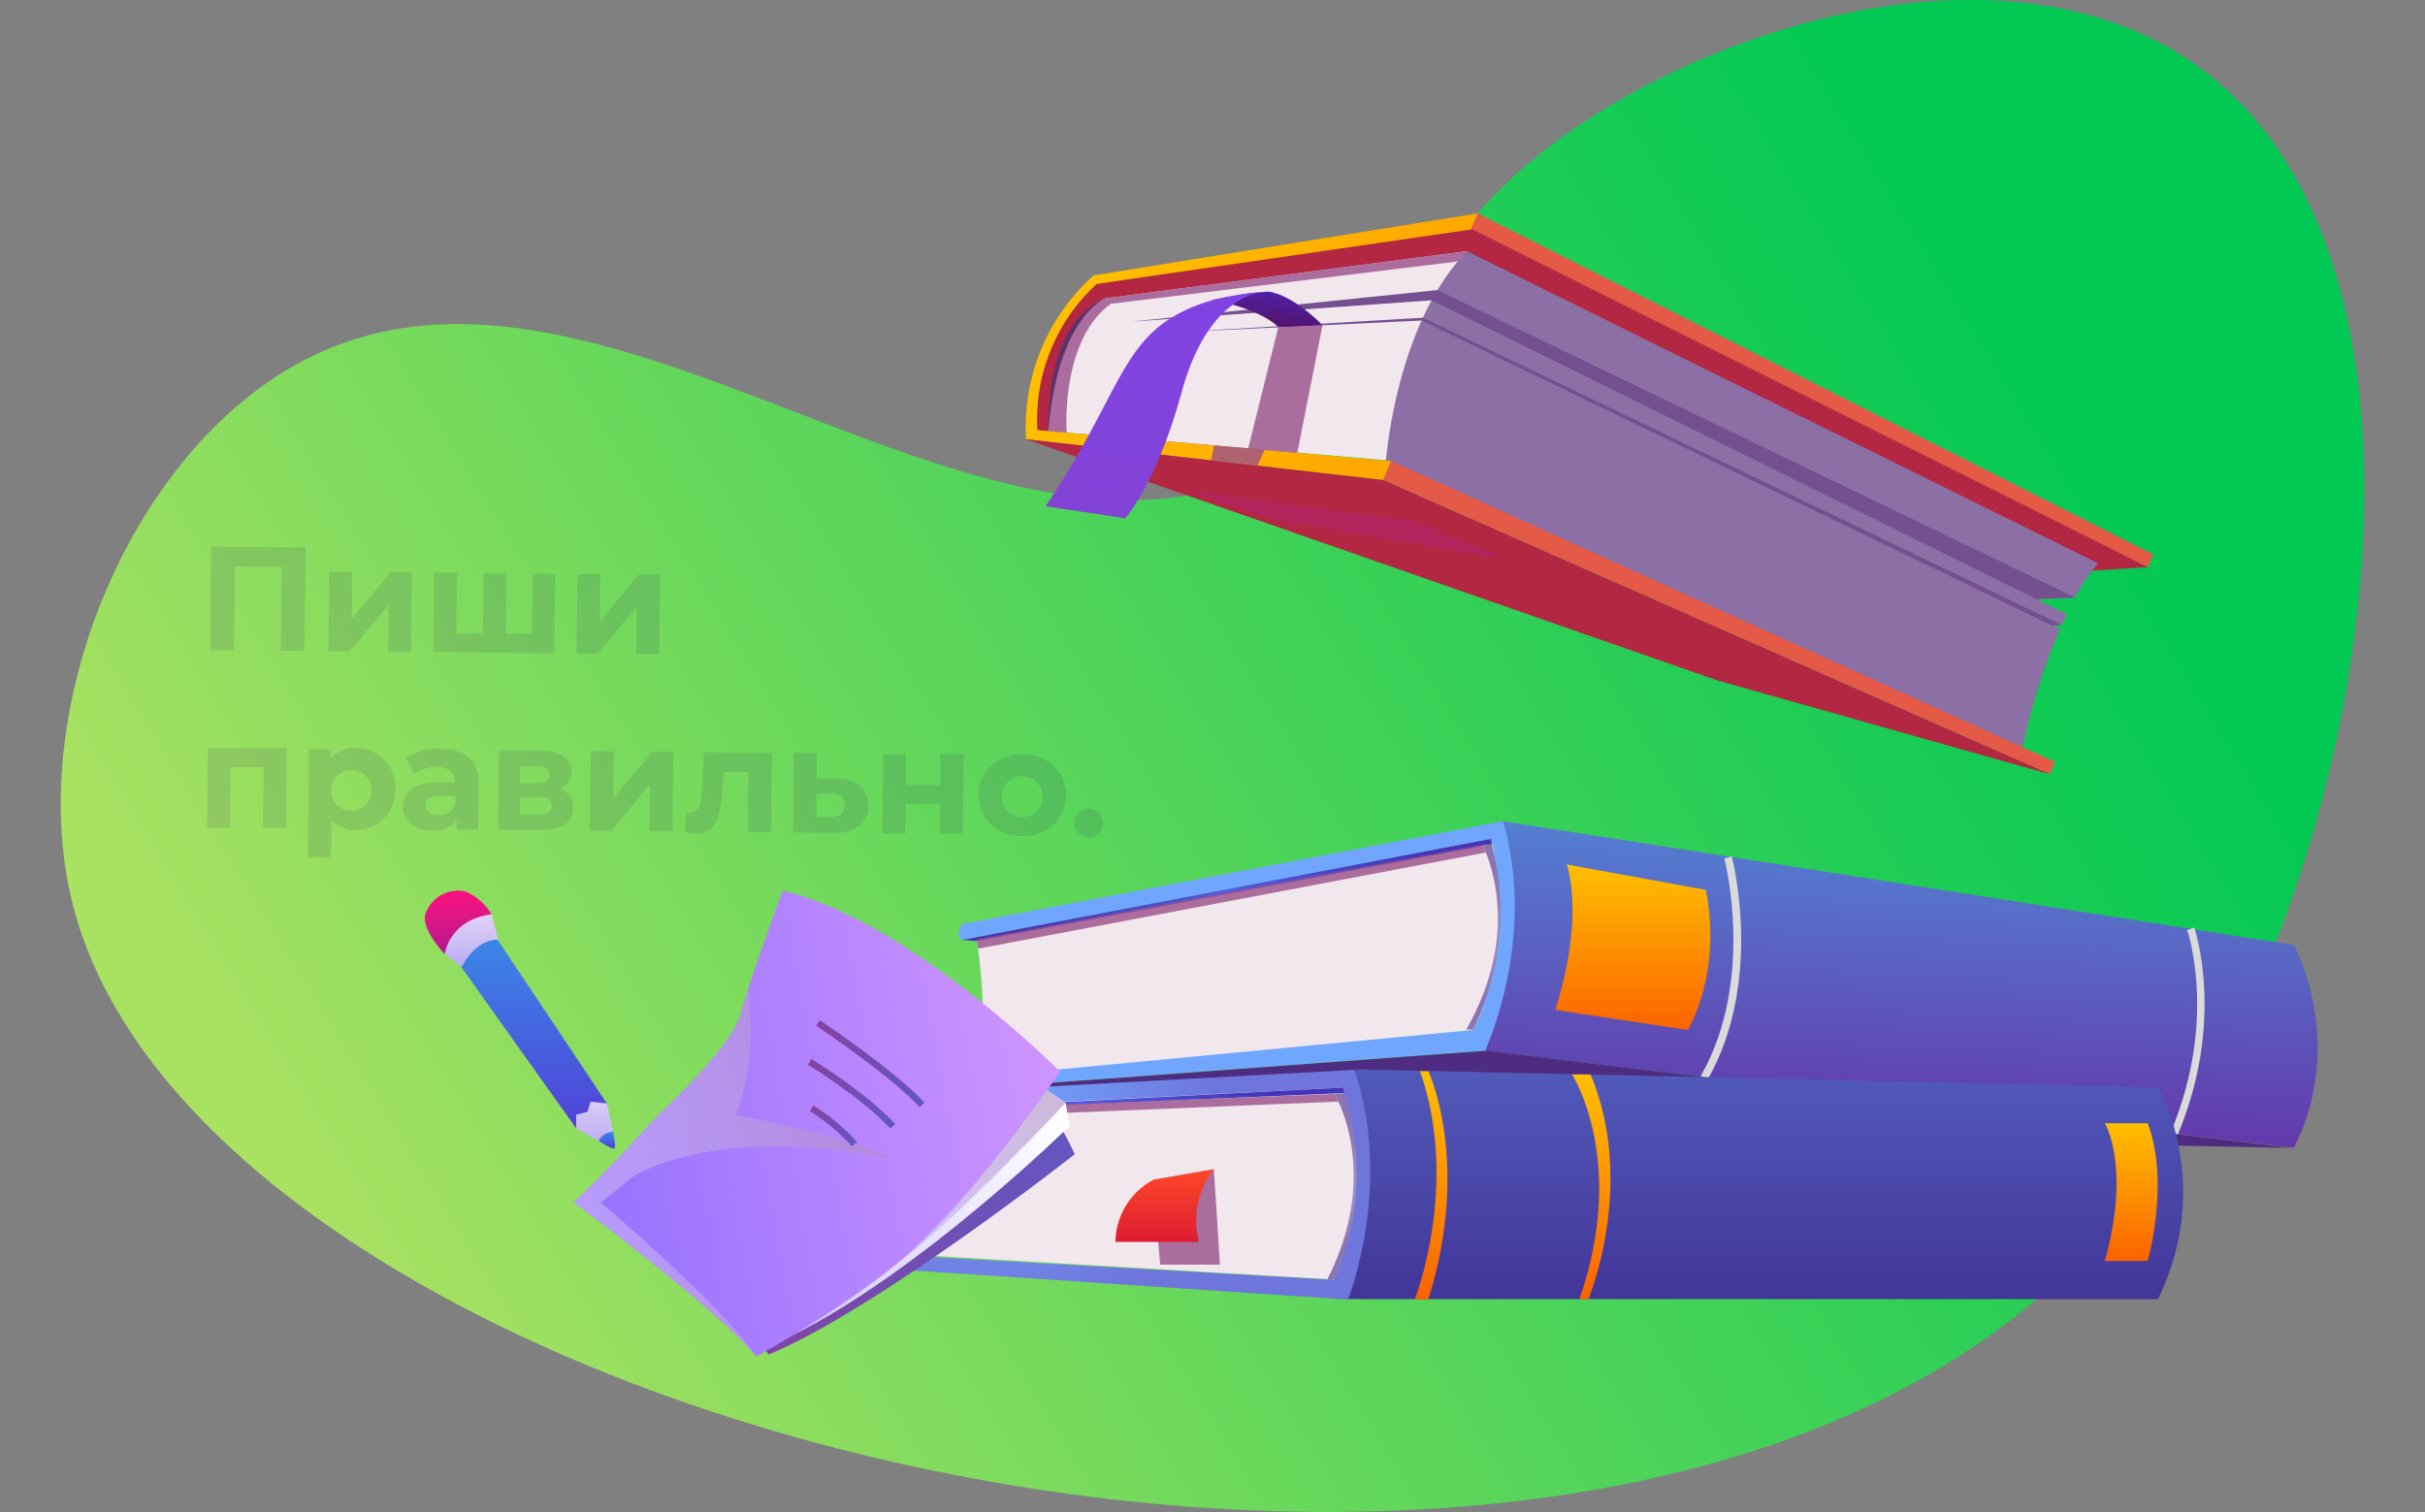
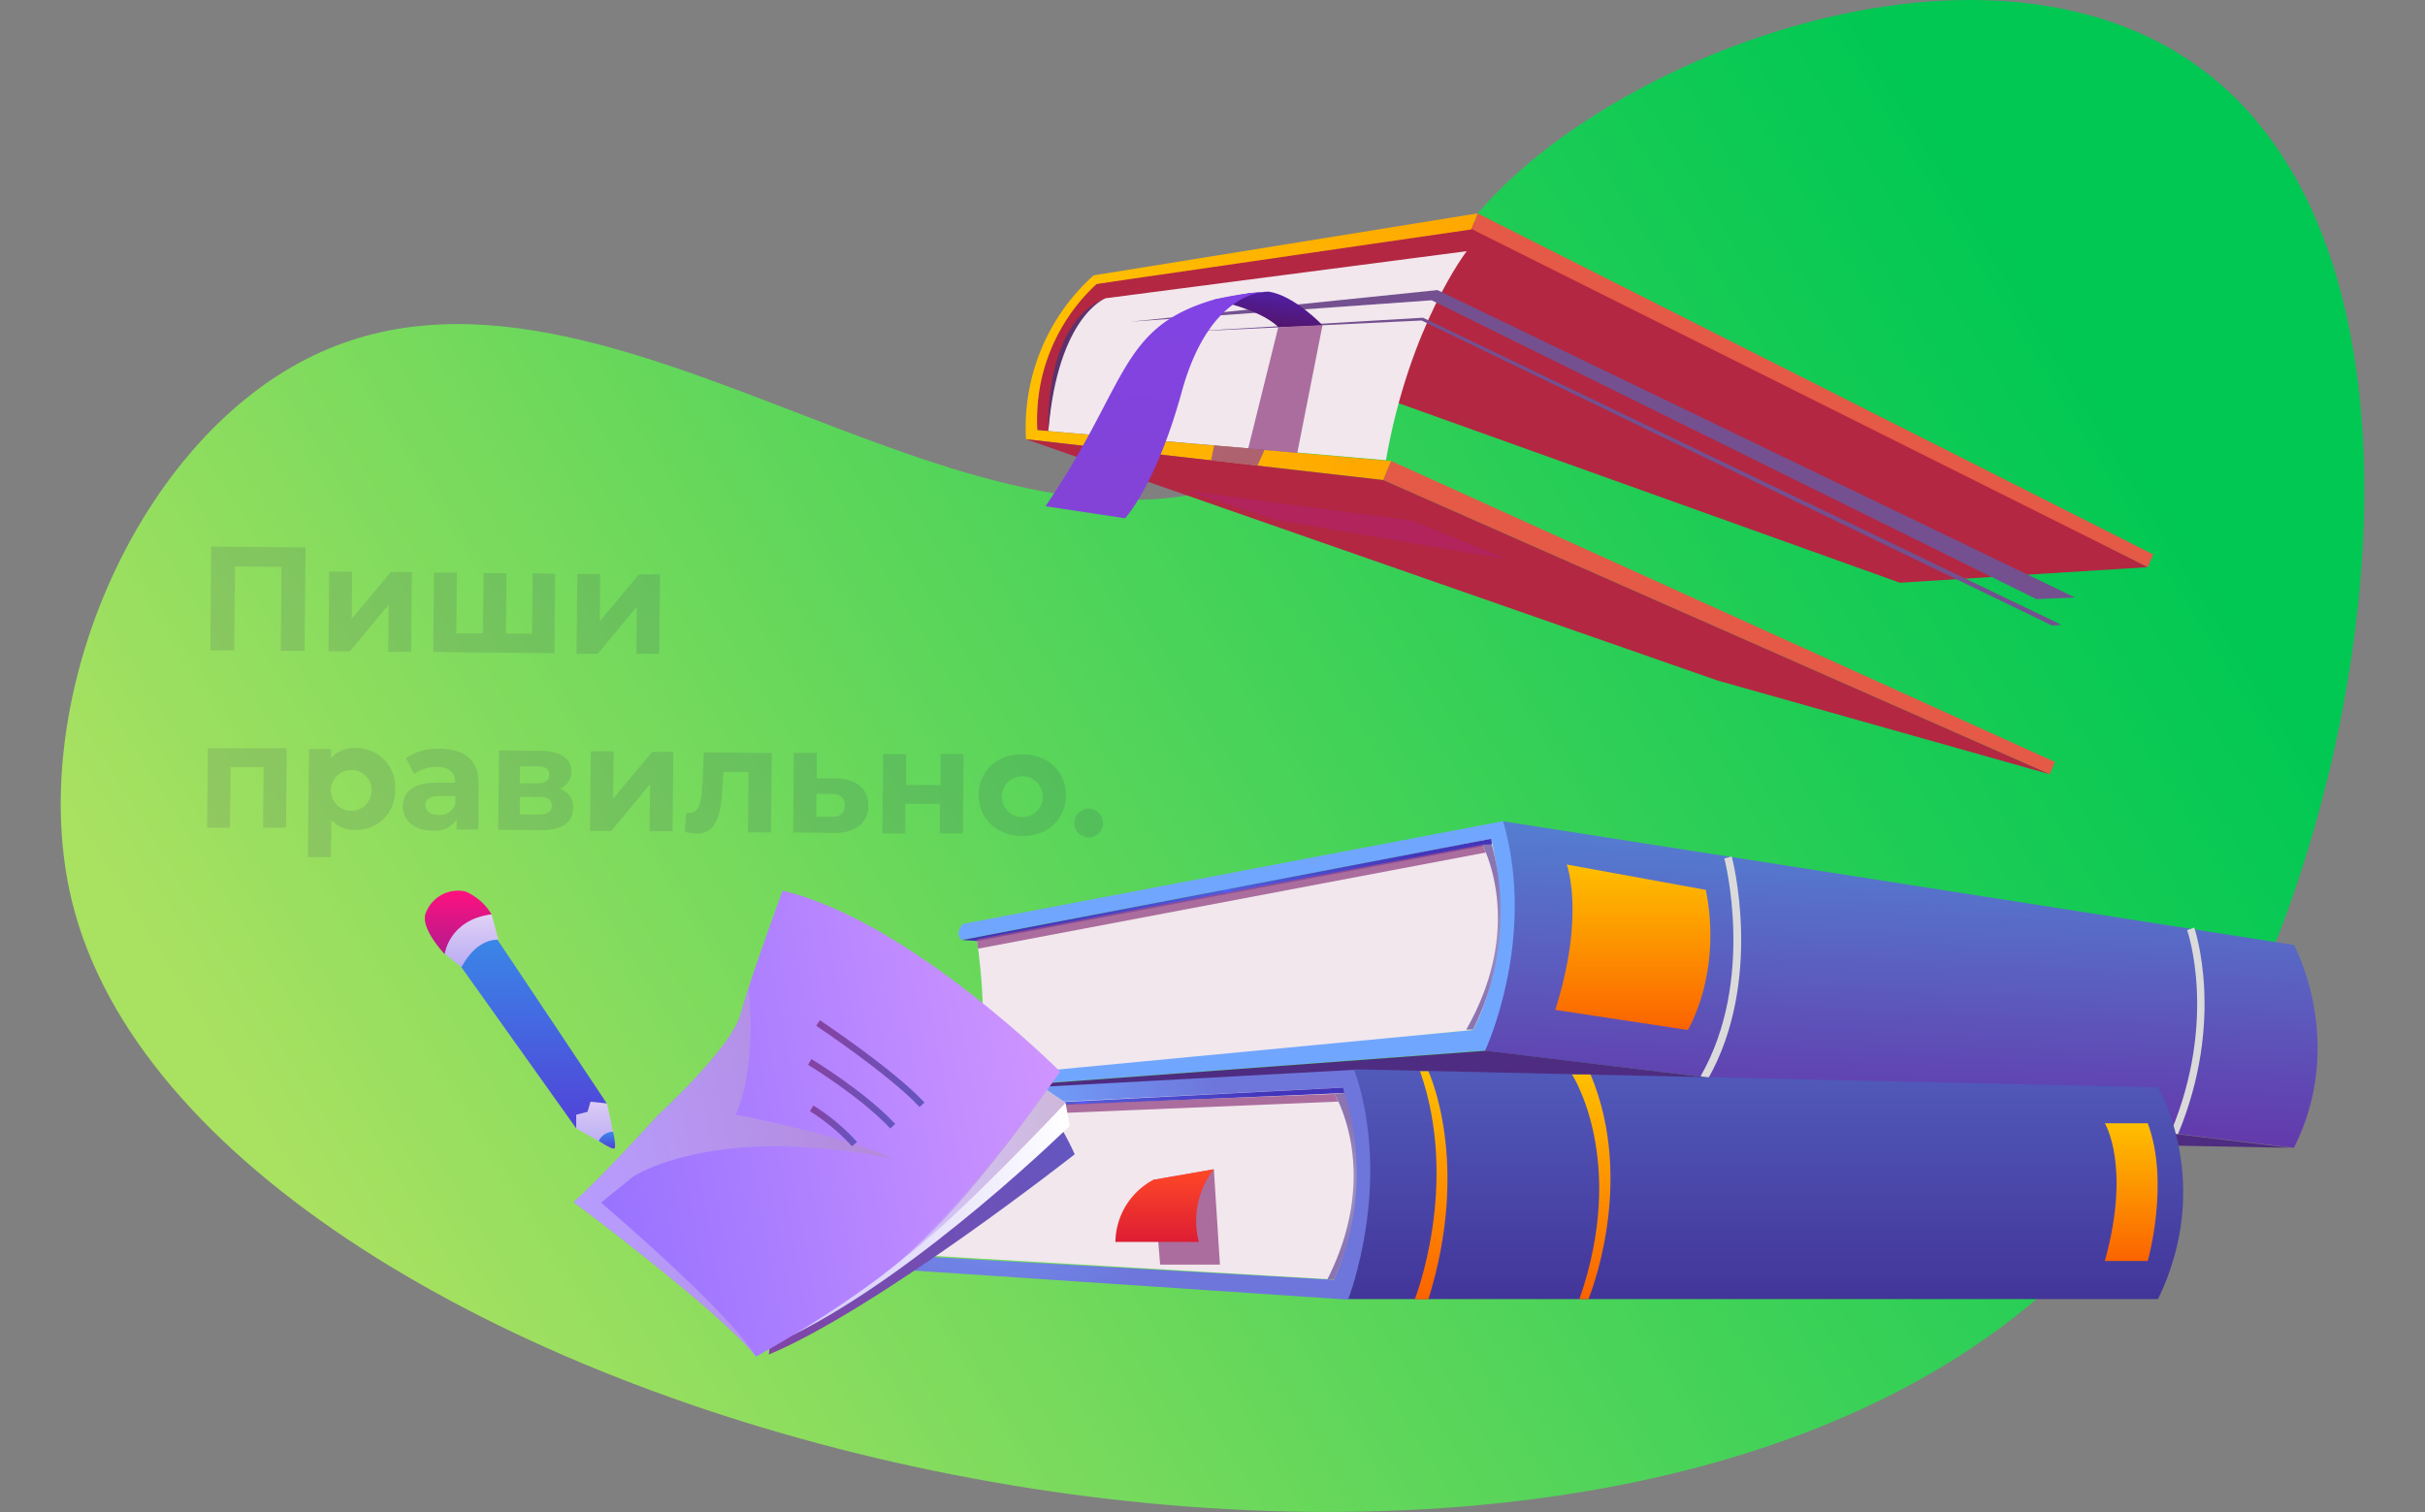
<svg xmlns="http://www.w3.org/2000/svg" xmlns:xlink="http://www.w3.org/1999/xlink" width="356" height="222">
  <rect width="100%" height="100%" fill="#808080" stroke="none" />
  <style>.A{isolation:isolate}.AL,.AM,.G,.Z{mix-blend-mode:multiply}.J{mix-blend-mode:soft-light}.AS{fill-rule:evenodd}.AT{opacity:.8}.AU{fill:#9a4f8b}.AV{fill:#f1e7ed}</style>
  <defs>
    <linearGradient id="A" x1="303.98" y1="41.25" x2="55.81" y2="193.72" xlink:href="#d">
      <stop offset=".01" stop-color="#00c853" />
      <stop offset=".21" stop-color="#1ccc55" />
      <stop offset=".63" stop-color="#64d75b" />
      <stop offset="1" stop-color="#a9e161" />
    </linearGradient>
    <radialGradient id="B" cx="287.44" cy="-228.55" r="28.03" gradientTransform="translate(-117.84 345.26) rotate(2.72)" xlink:href="#d">
      <stop offset=".01" stop-color="#515bff" />
      <stop offset=".03" stop-color="#515add" />
      <stop offset="1" stop-color="#4335bb" />
    </radialGradient>
    <radialGradient id="C" cx="325.66" cy="-223.35" r="9.8" gradientTransform="translate(-117.84 345.26) rotate(2.72)" xlink:href="#d">
      <stop offset="0" stop-color="#9d94c2" />
      <stop offset=".98" stop-color="#8c74b1" />
    </radialGradient>
    <linearGradient id="D" x1="278.565" y1="165.759" x2="280.576" y2="123.427" xlink:href="#d">
      <stop offset="0" stop-color="#6339ab" />
      <stop offset="1" stop-color="#547ed1" />
    </linearGradient>
    <linearGradient id="E" x1="239.7" y1="151.23" x2="239.7" y2="126.93" xlink:href="#d">
      <stop offset="0" stop-color="#fb6300" />
      <stop offset="1" stop-color="#ffbf00" />
    </linearGradient>
    <radialGradient id="F" cx="146.47" cy="162.38" r="31.95" xlink:href="#d">
      <stop offset=".01" stop-color="#71a6ff" />
      <stop offset="1" stop-color="#6e76db" />
    </radialGradient>
    <radialGradient id="G" cx="159.02" cy="161.67" r="27.13" gradientTransform="matrix(1, 0, 0, 1, 0, 0)" xlink:href="#B" />
    <radialGradient id="H" cx="197.02" cy="174.18" gradientTransform="matrix(1, 0, 0, 1, 0, 0)" xlink:href="#C" />
    <linearGradient id="I" x1="259.2" y1="190.78" x2="259.2" y2="157.04" xlink:href="#d">
      <stop offset="0" stop-color="#433599" />
      <stop offset="1" stop-color="#515aba" />
    </linearGradient>
    <linearGradient id="J" x1="170.97" y1="182.35" x2="170.97" y2="171.68" xlink:href="#d">
      <stop offset="0" stop-color="#dd1d33" />
      <stop offset="1" stop-color="#ff4827" />
    </linearGradient>
    <linearGradient id="K" x1="312.9" y1="185.15" x2="312.9" y2="164.93" xlink:href="#E" />
    <linearGradient id="L" x1="233.6" y1="190.78" x2="233.6" y2="157.76" xlink:href="#E" />
    <linearGradient id="M" x1="210.1" y1="190.78" x2="210.1" y2="157.29" xlink:href="#E" />
    <linearGradient id="N" x1="158.657" y1="37.672" x2="208.341" y2="58.18" xlink:href="#d">
      <stop offset="0" stop-color="#ffbf00" />
      <stop offset="1" stop-color="#ffa700" />
    </linearGradient>
    <linearGradient id="O" x1="185.863" y1="47.848" x2="186.572" y2="42.909" xlink:href="#d">
      <stop offset="0" stop-color="#52146a" />
      <stop offset=".99" stop-color="#511fa4" />
    </linearGradient>
    <linearGradient id="P" x1="167.358" y1="76.441" x2="172.456" y2="40.885" xlink:href="#d">
      <stop offset=".01" stop-color="#8343d6" />
      <stop offset="1" stop-color="#8143e5" />
    </linearGradient>
    <linearGradient id="Q" x1="67.27" y1="140.09" x2="67.27" y2="130.73" xlink:href="#d">
      <stop offset="0" stop-color="#b31a8f" />
      <stop offset="1" stop-color="#fe117e" />
    </linearGradient>
    <linearGradient id="R" x1="87.18" y1="168.4" x2="87.18" y2="160.59" xlink:href="#d">
      <stop offset="0" stop-color="#b9acf4" />
      <stop offset="1" stop-color="#e1d1f5" />
    </linearGradient>
    <linearGradient id="S" x1="77.73" y1="165.67" x2="77.73" y2="136.75" xlink:href="#d">
      <stop offset="0" stop-color="#5142d8" />
      <stop offset="1" stop-color="#3989e8" />
    </linearGradient>
    <linearGradient id="T" x1="89.09" y1="168.63" x2="89.09" y2="166.17" xlink:href="#S" />
    <linearGradient id="U" x1="69.23" y1="142.03" x2="69.23" y2="134.27" xlink:href="#R" />
    <linearGradient id="V" x1="97.066" y1="170.588" x2="156.087" y2="160.021" xlink:href="#d">
      <stop offset="0" stop-color="#8642a0" />
      <stop offset="1" stop-color="#6456c0" />
    </linearGradient>
    <linearGradient id="W" x1="113.376" y1="178.731" x2="158.006" y2="170.741" xlink:href="#d">
      <stop offset="0" stop-color="#d0c7f8" />
      <stop offset="1" stop-color="#fff" />
    </linearGradient>
    <linearGradient id="X" x1="83.109" y1="170.313" x2="155.606" y2="157.334" xlink:href="#d">
      <stop offset="0" stop-color="#9570ff" />
      <stop offset="1" stop-color="#cf95ff" />
    </linearGradient>
    <linearGradient id="Y" x1="84.268" y1="176.79" x2="130.976" y2="168.428" xlink:href="#d">
      <stop offset="0" stop-color="#ccb8ff" />
      <stop offset="1" stop-color="#af8bc2" />
    </linearGradient>
    <linearGradient id="Z" x1="130.516" y1="174.768" x2="157.851" y2="169.875" xlink:href="#Y" />
    <linearGradient id="a" x1="121.039" y1="157.356" x2="134.475" y2="154.951" xlink:href="#V" />
    <linearGradient id="b" x1="119.554" y1="161.543" x2="130.441" y2="159.594" xlink:href="#V" />
    <linearGradient id="c" x1="119.385" y1="165.82" x2="125.301" y2="164.761" xlink:href="#V" />
    <linearGradient id="d" gradientUnits="userSpaceOnUse" />
  </defs>
  <g class="A">
    <g>
      <path d="M301.08 188.9c-76.5 69-271.91 20.36-290.55-56.7-6.86-28.35 8.78-66.47 34.59-79.56C90.2 29.79 146.73 93.31 190.39 66.82c19.56-11.87 13-27.5 38.09-46.07 24.22-17.9 65.61-29.45 92.13-12.4 38 24.43 29.67 97.38 8.82 140.69-3.94 8.18-12.49 25.55-28.35 39.86z" fill="url(#A)" />
      <g>
        <g>
          <g class="AS">
            <path d="M140.15,160a1.89,1.89,0,0,1,.1-2l76-6.76s6.27-11.7,2.69-28.08L141.2,138s-1.14-.63.11-2.33l79.36-15.1s5.77,13.78-2.49,33.66Z" fill="#71a6ff" />
            <path d="M143.4,137.92s2,12.61.08,20.24l72.75-6.93s6.55-11.06,2.69-28.08Z" class="AV" />
            <path d="M141.2 138.02l2.26.14 75.58-14.2-.12-.81-77.72 14.87z" fill="url(#B)" />
            <path d="M217.59 124s6.5 11.69-2.34 27.17h1A38.6 38.6 0 0 0 219 124z" fill="url(#C)" />
            <path class="G AT AU" d="M143.4 137.92l.19 1.37 74.53-14.12-.53-1.15-74.19 13.9z" />
          </g>
          <g>
            <path d="M220.67 120.59l116.09 18.16s7.82 14.25 0 29.78L218 154.3s7.69-16.3 2.67-33.71z" fill="url(#D)" class="AS" />
            <path d="M230,126.93s2.78,7.27-1.68,21.35l19.45,2.95s5.1-8.19,2.66-20.57Z" fill="url(#E)" />
            <g class="J">
              <path d="M319.69 166.64l-1-.43c6.92-16.55 2.44-29.52 2.39-29.64l1.05-.38c.02.13 4.66 13.48-2.44 30.45z" fill="#dadada" />
              <path d="M250.67 158.54l-1-.55c8.09-14.12 3.52-31.77 3.47-31.95l1.08-.29c.08.19 4.78 18.25-3.55 32.79z" fill="#dadada" />
            </g>
          </g>
          <path d="M140.15 160.03l111 6.91 85.06 1.59-118.07-14.25-77.99 5.75z" fill="#4e2c81" class="AS" />
        </g>
        <g class="AS">
          <path d="M120.71,185.65a1.87,1.87,0,0,1,0-2l75.12,4.26s5.71-12,1.35-28.18l-76.47,3.93s-1.17-.58,0-2.33l78.1-4.25s6.42,13.5-.89,33.74Z" fill="url(#F)" />
          <path d="M122.9,163.41s2.58,12.51,1,20.21l71.88,4.25s6-11.37,1.35-28.18Z" class="AV" />
          <path d="M120.71 163.62l2.26.03 74.37-3.16-.16-.8-76.47 3.93z" fill="url(#G)" />
          <path d="M195.9,160.61s7,11.38-1.05,27.26h1a38.64,38.64,0,0,0,1.51-27.38Z" fill="url(#H)" />
          <path d="M198.81 157l118 2.65s8.31 13.93 0 31.09H197.92s6.65-16.85.89-33.74z" fill="url(#I)" />
          <g class="AU">
            <path class="G AT" d="M122.9 163.41l.26 1.36 73.32-3.03-.58-1.12-73 2.79zm55.3 8.27l.89 14h-8.78l-1-12.45 8.89-1.55z" />
          </g>
          <path d="M178.2 171.68l-8.89 1.55a10.5 10.5 0 0 0-5.56 9.12H176a12.32 12.32 0 0 1 2.2-10.67z" fill="url(#J)" />
          <path d="M309,164.93s3.87,6.28,0,20.22h6.3s3.27-11.49,0-20.22Z" fill="url(#K)" />
          <path d="M230.78,157.76s8.2,12.59,1.08,33h1.32s7.09-16.89.32-33Z" fill="url(#L)" />
          <path d="M209.69,157.29s6.31,13.3,0,33.49h-2s6.65-16.75.78-33.49Z" fill="url(#M)" />
          <g>
            <path d="M315.32,83.27l-36.41,2.29L162.32,43.79s-6,2.93-8.42,19.5l-1.62-.14S151.19,47.34,161,41.69l55.71-9.07Z" fill="#b32742" />
            <path d="M316.09 81.4l-99.17-50.07-.86 2.31 99.26 49.63.77-1.87z" fill="#e55947" />
            <path d="M162.32 43.79l53-6.91s-8.4 10.9-11.86 30.69l-49.56-4.28s.62-16.29 8.42-19.5z" class="AV" />
-             <path d="M308 82.71a26.39 26.39 0 0 0-3.37 5h0L299 88l4.42 2.18-.75 1.59-1.35.11 1.11.45a91.06 91.06 0 0 0-5.52 17.44l-93.43-42.2s1.41-19.87 11.87-30.69z" fill="#8c6fa4" />
            <path d="M216.92,31.33l-56.37,9.1a30,30,0,0,0-9.93,24.06l52.44,6,1.16-2.8-51.94-4.53A27.13,27.13,0,0,1,161,41.69l55-8Z" fill="url(#N)" />
            <path d="M204.22 67.68l97.44 44.19-.74 1.81-97.86-43.2 1.16-2.8z" fill="#e55947" />
            <path d="M300.92 113.68l-48.8-13.77-101.5-35.42 52.44 5.99 97.86 43.2z" fill="#b32742" />
            <g fill="#745090">
              <path d="M211.03 42.59l-45.04 4.64 44.18-3.14 88.79 43.88 5.67-.24-93.6-45.14zm-2.13 4.06l-35.72 2.1 35.52-1.69 92.58 44.8 1.35-.12-93.73-45.09z" />
            </g>
-             <path class="G AT AU" d="M153.9 63.29l2.69.23s-1-13.42 6.46-18.91L214 38.39l1.35-1.51-53 6.91s-7.49.99-8.45 19.5z" />
            <path class="Z AT" d="M174.03 72.05l33.32 4.39 13.86 5.67-33.82-5.75-13.36-4.31z" fill="#b02463" />
            <path d="M162.32 43.79s-7 2.53-8.42 19.5c0 0-.83-15.88 8.42-19.5z" fill="#5c326c" />
          </g>
          <g>
            <path d="M194.15,47.75s-4.11-4.35-7.89-4.93l-2.73.2-5.48,1s6.8,1.23,9.6,4Z" fill="url(#O)" />
            <path d="M186.26 42.82s-8.56-.65-12.78 14.73c-3.74 13.64-8.31 18.54-8.31 18.54l-11.68-1.76c12.15-17.9 10.79-26.2 24.56-30.29a44.91 44.91 0 0 1 8.21-1.22z" fill="url(#P)" />
            <path class="G AT AU" d="M194.15 47.75l-3.7 18.73-4.81-.42-1.04 2.31-6.8-.77.43-2.19 5.02.41 4.4-17.76 6.5-.31z" />
          </g>
        </g>
        <path d="M65.29,140.09s-3.42-3.54-2.86-5.82a5.07,5.07,0,0,1,5.9-3.38,8.26,8.26,0,0,1,3.84,3.38Z" fill="url(#Q)" />
        <path d="M84.59,165.67s5,3,5.51,2.72-1-6.35-1-6.35l-2.35-1.45-2.35,1.11-.23,2.3Z" fill="url(#R)" />
        <path d="M66.37,140.09q9.12,12.78,18.22,25.58v-2l1.66-.43.44-1.48,2.39.25-8.73-13.1q-4.06-6.1-8.16-12.19Z" fill="url(#S)" />
        <path d="M87.91 167.51a2.35 2.35 0 0 1 2.09-1.34s.48 2.11.22 2.42-2.31-1.08-2.31-1.08z" fill="url(#T)" />
        <path d="M67.75 142l-2.46-1.94s.61-5 6.88-5.82l1 3.75s-3.07-.42-5.42 4.01z" fill="url(#U)" />
-         <path d="M119.63,135.48s29.33,14.05,38.14,34c0,0-28.8,22.65-44.9,29.4L99.23,182.67Z" fill="url(#V)" />
+         <path d="M119.63,135.48s29.33,14.05,38.14,34c0,0-28.8,22.65-44.9,29.4Z" fill="url(#V)" />
        <path d="M146.19,155l10.24,6.92.6,3.39s-21.6,21.23-40.56,30.68Z" fill="url(#W)" />
        <path d="M111,199.18c-5.32-6.67-26.79-22.69-26.79-22.69,3.7-3.16,12.45-12.81,12.45-12.81s10.74-9.82,12.08-14.82c.26-1,.67-2.32,1.15-3.81,1.91-5.91,5-14.28,5-14.28,18.66,4.41,40.74,26.57,40.74,26.57s-11.7,17-20.58,25.29S111,199.18,111,199.18Z" fill="url(#X)" />
        <path class="AL" d="M111 199.18c-5.32-6.67-26.79-22.69-26.79-22.69 3.7-3.16 12.45-12.81 12.45-12.81s10.74-9.82 12.08-14.82c.26-1 .67-2.32 1.15-3.81 0 0 1.37 11.11-1.87 18.62 0 0 15.36 2.87 23.27 6.52 0 0-11.62-2.6-22.41-1.71S93 172.73 93 172.73l-4.77 3.85s18.39 15.58 22.77 22.6z" opacity=".62" fill="url(#Y)" />
        <path class="AM" d="M156.43,161.94S139.77,179.68,132.34,185c0,0,8.81-7.65,21.33-24.93Z" opacity=".62" fill="url(#Z)" />
        <path d="M119.82 150.61l.54-.81c.45.29 10.88 7.27 15.36 12.08l-.72.66c-4.39-4.72-15.07-11.86-15.18-11.93z" fill="url(#a)" />
        <path d="M118.62 156.34l.5-.84c.08.05 7.81 4.71 12.29 9.52l-.71.67c-4.39-4.69-12.01-9.31-12.08-9.35z" fill="url(#b)" />
        <path d="M118.9 163.15l.51-.83a30.25 30.25 0 0 1 6.41 5.35l-.75.63a29.74 29.74 0 0 0-6.17-5.15z" fill="url(#c)" />
      </g>
      <g opacity=".11" fill="#270661">
        <path d="M44.86 80.38l-.15 15.17h-3.49l.12-12.31-6.84-.07-.12 12.31h-3.49L31 80.25zm3.47 3.55h3.36l-.06 6.93L57.37 84h3.1l-.12 11.7h-3.36l.07-6.93-5.72 6.87h-3.12zm33.17.32l-.11 11.66-17.79-.18.12-11.65h3.35L67 93h3.88l.12-8.85h3.36l-.09 8.88h3.84l.09-8.88zm3.25.03h3.36l-.06 6.94 5.74-6.88h3.1L96.77 96h-3.35l.06-6.93L87.76 96h-3.12zm-42.67 25.59L42 121.52h-3.38l.08-8.88h-4.85l-.09 8.88H30.4l.12-11.66zM58 115.85a5.67 5.67 0 0 1-5.87 6 4.5 4.5 0 0 1-3.49-1.45l-.06 5.44H45.2l.16-15.86h3.23v1.34a4.56 4.56 0 0 1 3.68-1.48 5.67 5.67 0 0 1 5.73 6.01zm-3.43 0a3 3 0 1 0-3 3.2 2.94 2.94 0 0 0 2.95-3.23zm15.69-.7l-.06 6.65h-3.17v-1.45a3.86 3.86 0 0 1-3.57 1.59c-2.73 0-4.34-1.56-4.32-3.58s1.48-3.47 5-3.44h2.68c0-1.45-.84-2.31-2.66-2.32a5.56 5.56 0 0 0-3.37 1.05l-1.19-2.38a9 9 0 0 1 5-1.35c3.65.08 5.7 1.7 5.66 5.23zm-3.41 2.93v-1.19h-2.31c-1.59 0-2.09.56-2.1 1.34s.7 1.42 1.89 1.43a2.49 2.49 0 0 0 2.52-1.58zm17.29.54c0 2.06-1.57 3.3-4.78 3.27l-6.22-.06.12-11.66 6 .06c2.92 0 4.64 1.15 4.62 3.06a2.72 2.72 0 0 1-1.73 2.54 2.71 2.71 0 0 1 1.99 2.79zm-3.14-.29c0-.89-.55-1.31-1.79-1.32h-2.9v2.58h2.84c1.19.01 1.85-.39 1.85-1.26zM76.31 115h2.55c1.17 0 1.78-.41 1.79-1.23s-.59-1.25-1.76-1.26h-2.56zm10.42-4.7h3.36l-.09 6.97 5.75-6.88h3.1l-.12 11.66h-3.36l.07-6.93-5.7 6.88h-3.12zm26.57.26l-.12 11.66h-3.38l.09-8.88h-3.68l-.13 2.06c-.22 4.16-.92 7.06-3.8 7a7.25 7.25 0 0 1-1.75-.28l.2-2.77a4.7 4.7 0 0 0 .5 0c1.6 0 1.75-2 1.88-4.21l.22-4.68zm14.18 7.74c0 2.58-2 4.06-5.2 4l-5.85-.08.11-11.66h3.36v3.72h2.94c3.03.15 4.66 1.58 4.64 4.02zm-3.45-.07c0-1.15-.7-1.63-2-1.67h-2.19v3.38h2.19c1.27.06 1.97-.56 1.97-1.71zm5.62-7.51h3.36v4.55h5.07v-4.55h3.38l-.11 11.66h-3.38v-4.36h-5.07v4.36h-3.36zm14.03 5.97c0-3.52 2.76-6 6.47-5.94s6.37 2.55 6.33 6.06-2.74 6-6.45 5.94-6.39-2.56-6.35-6.06zm9.38.09a3 3 0 1 0-3 3.19 2.95 2.95 0 0 0 3-3.19zm4.66 3.92a2.11 2.11 0 0 1 4.21 0 2.11 2.11 0 1 1-4.21 0z" />
      </g>
    </g>
  </g>
</svg>